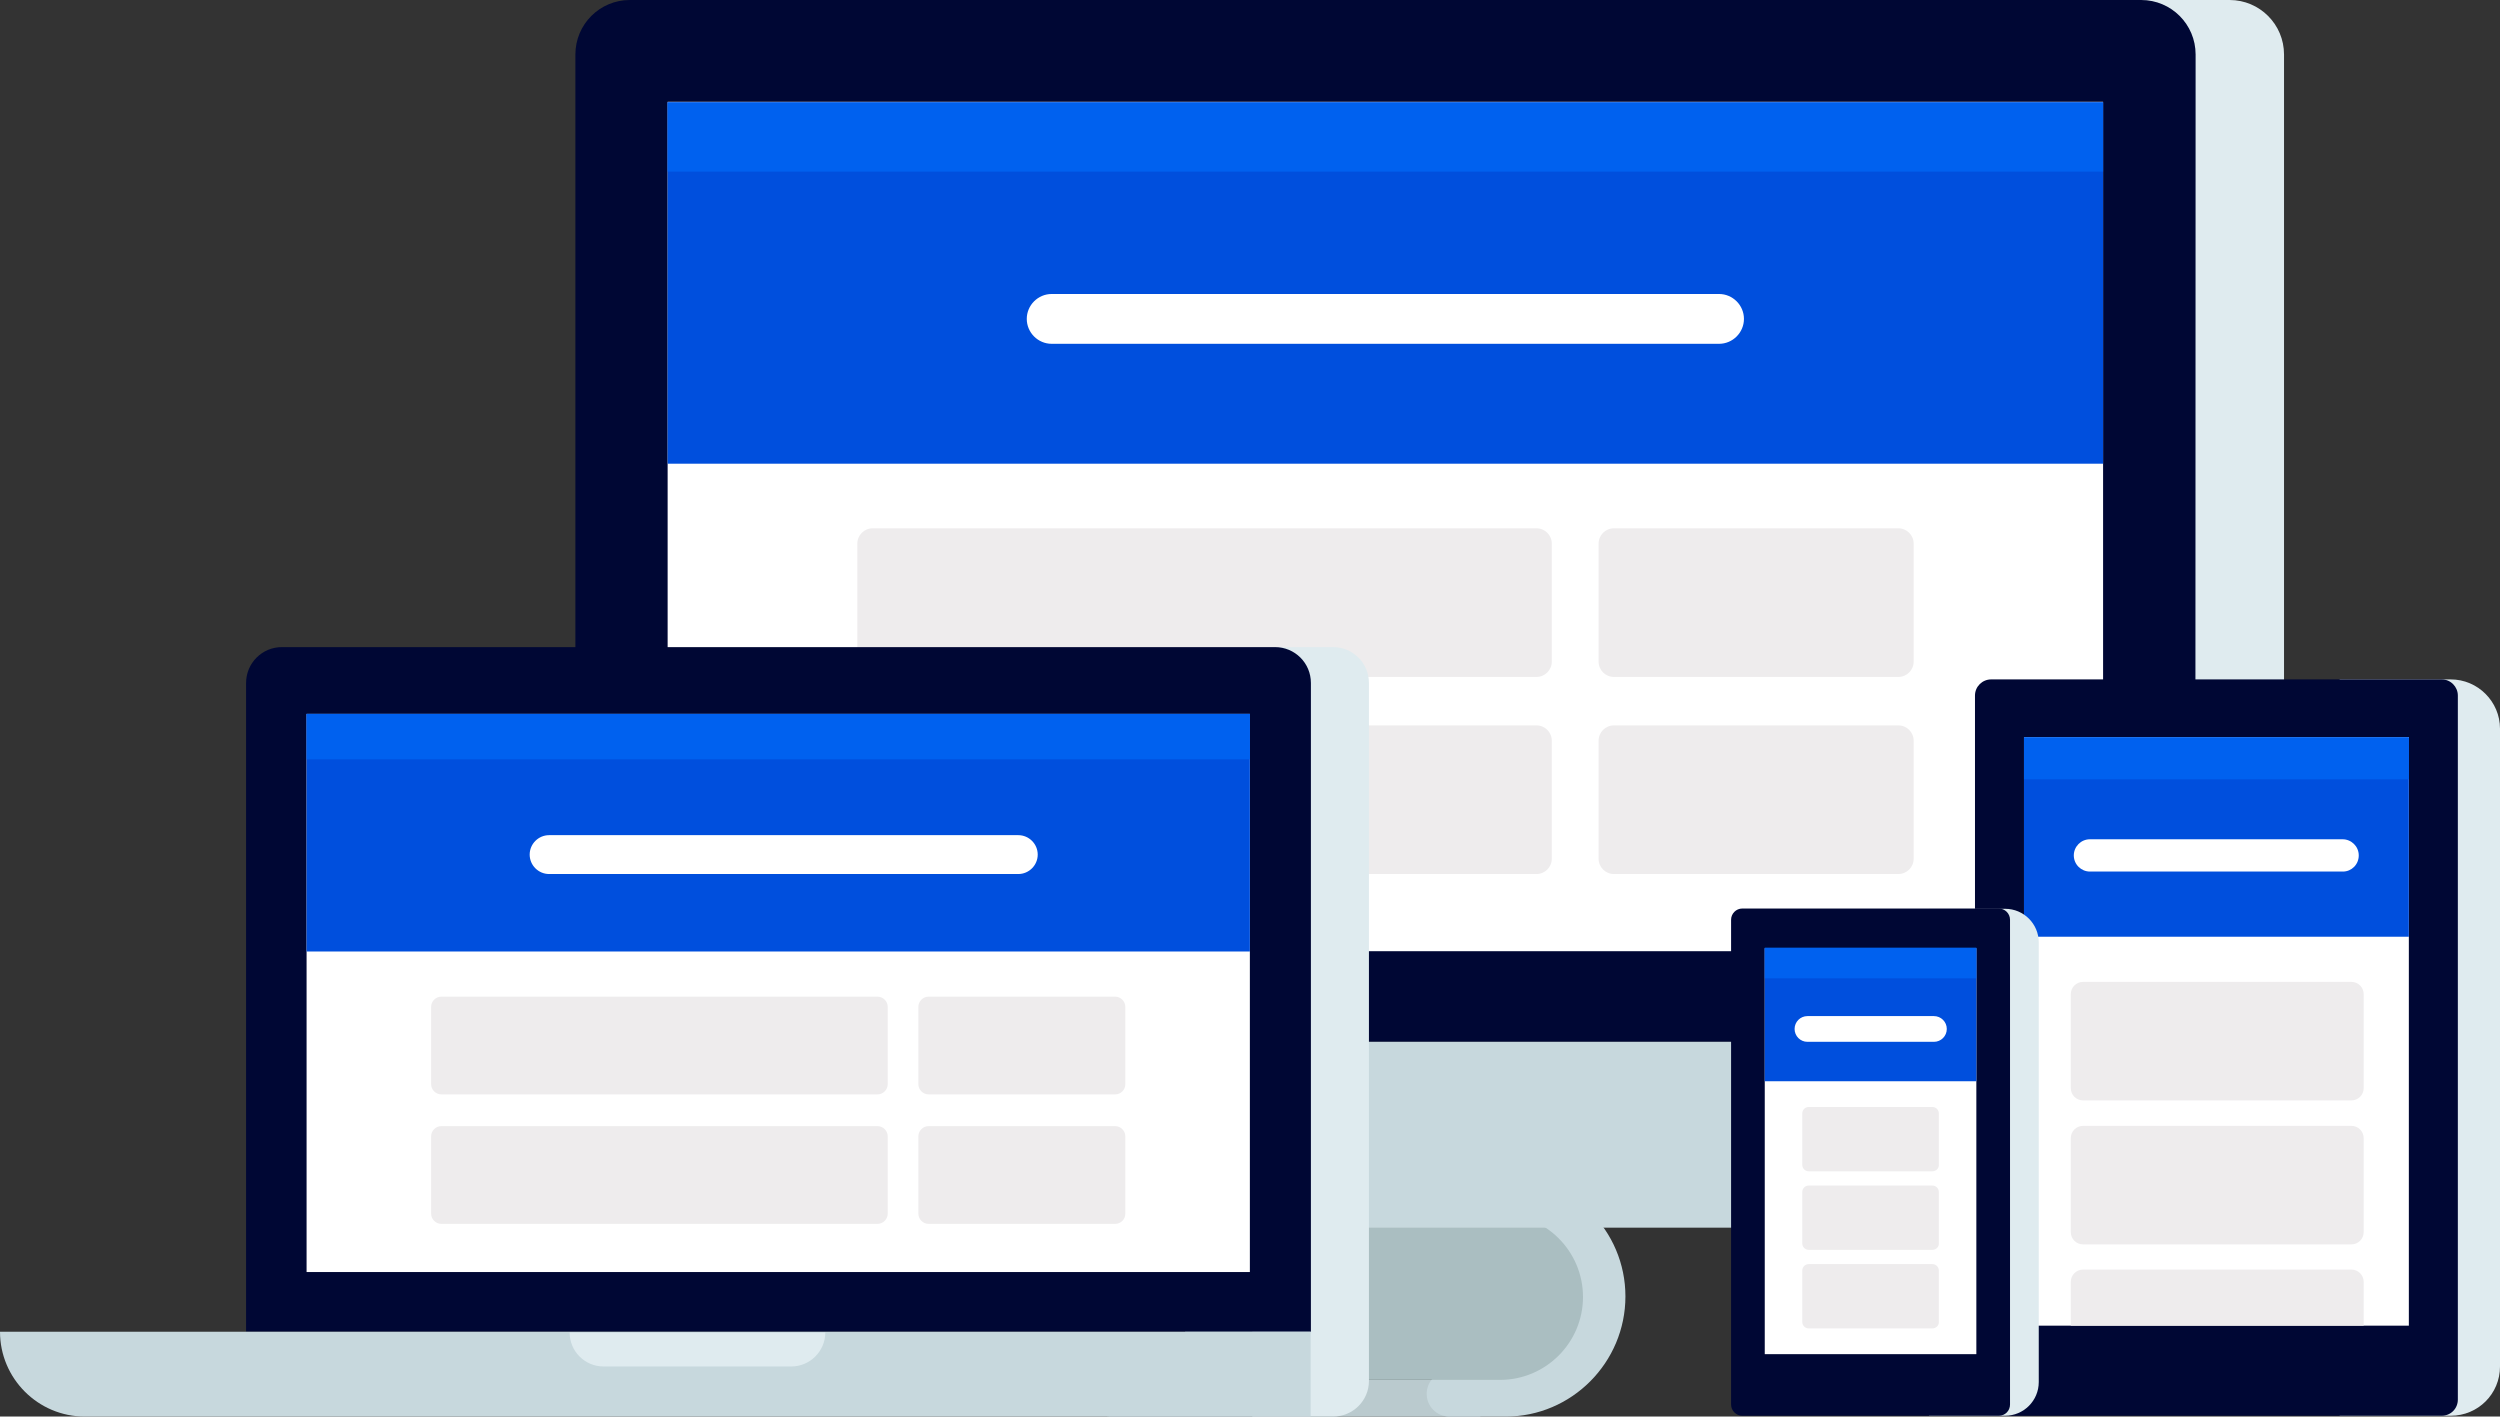
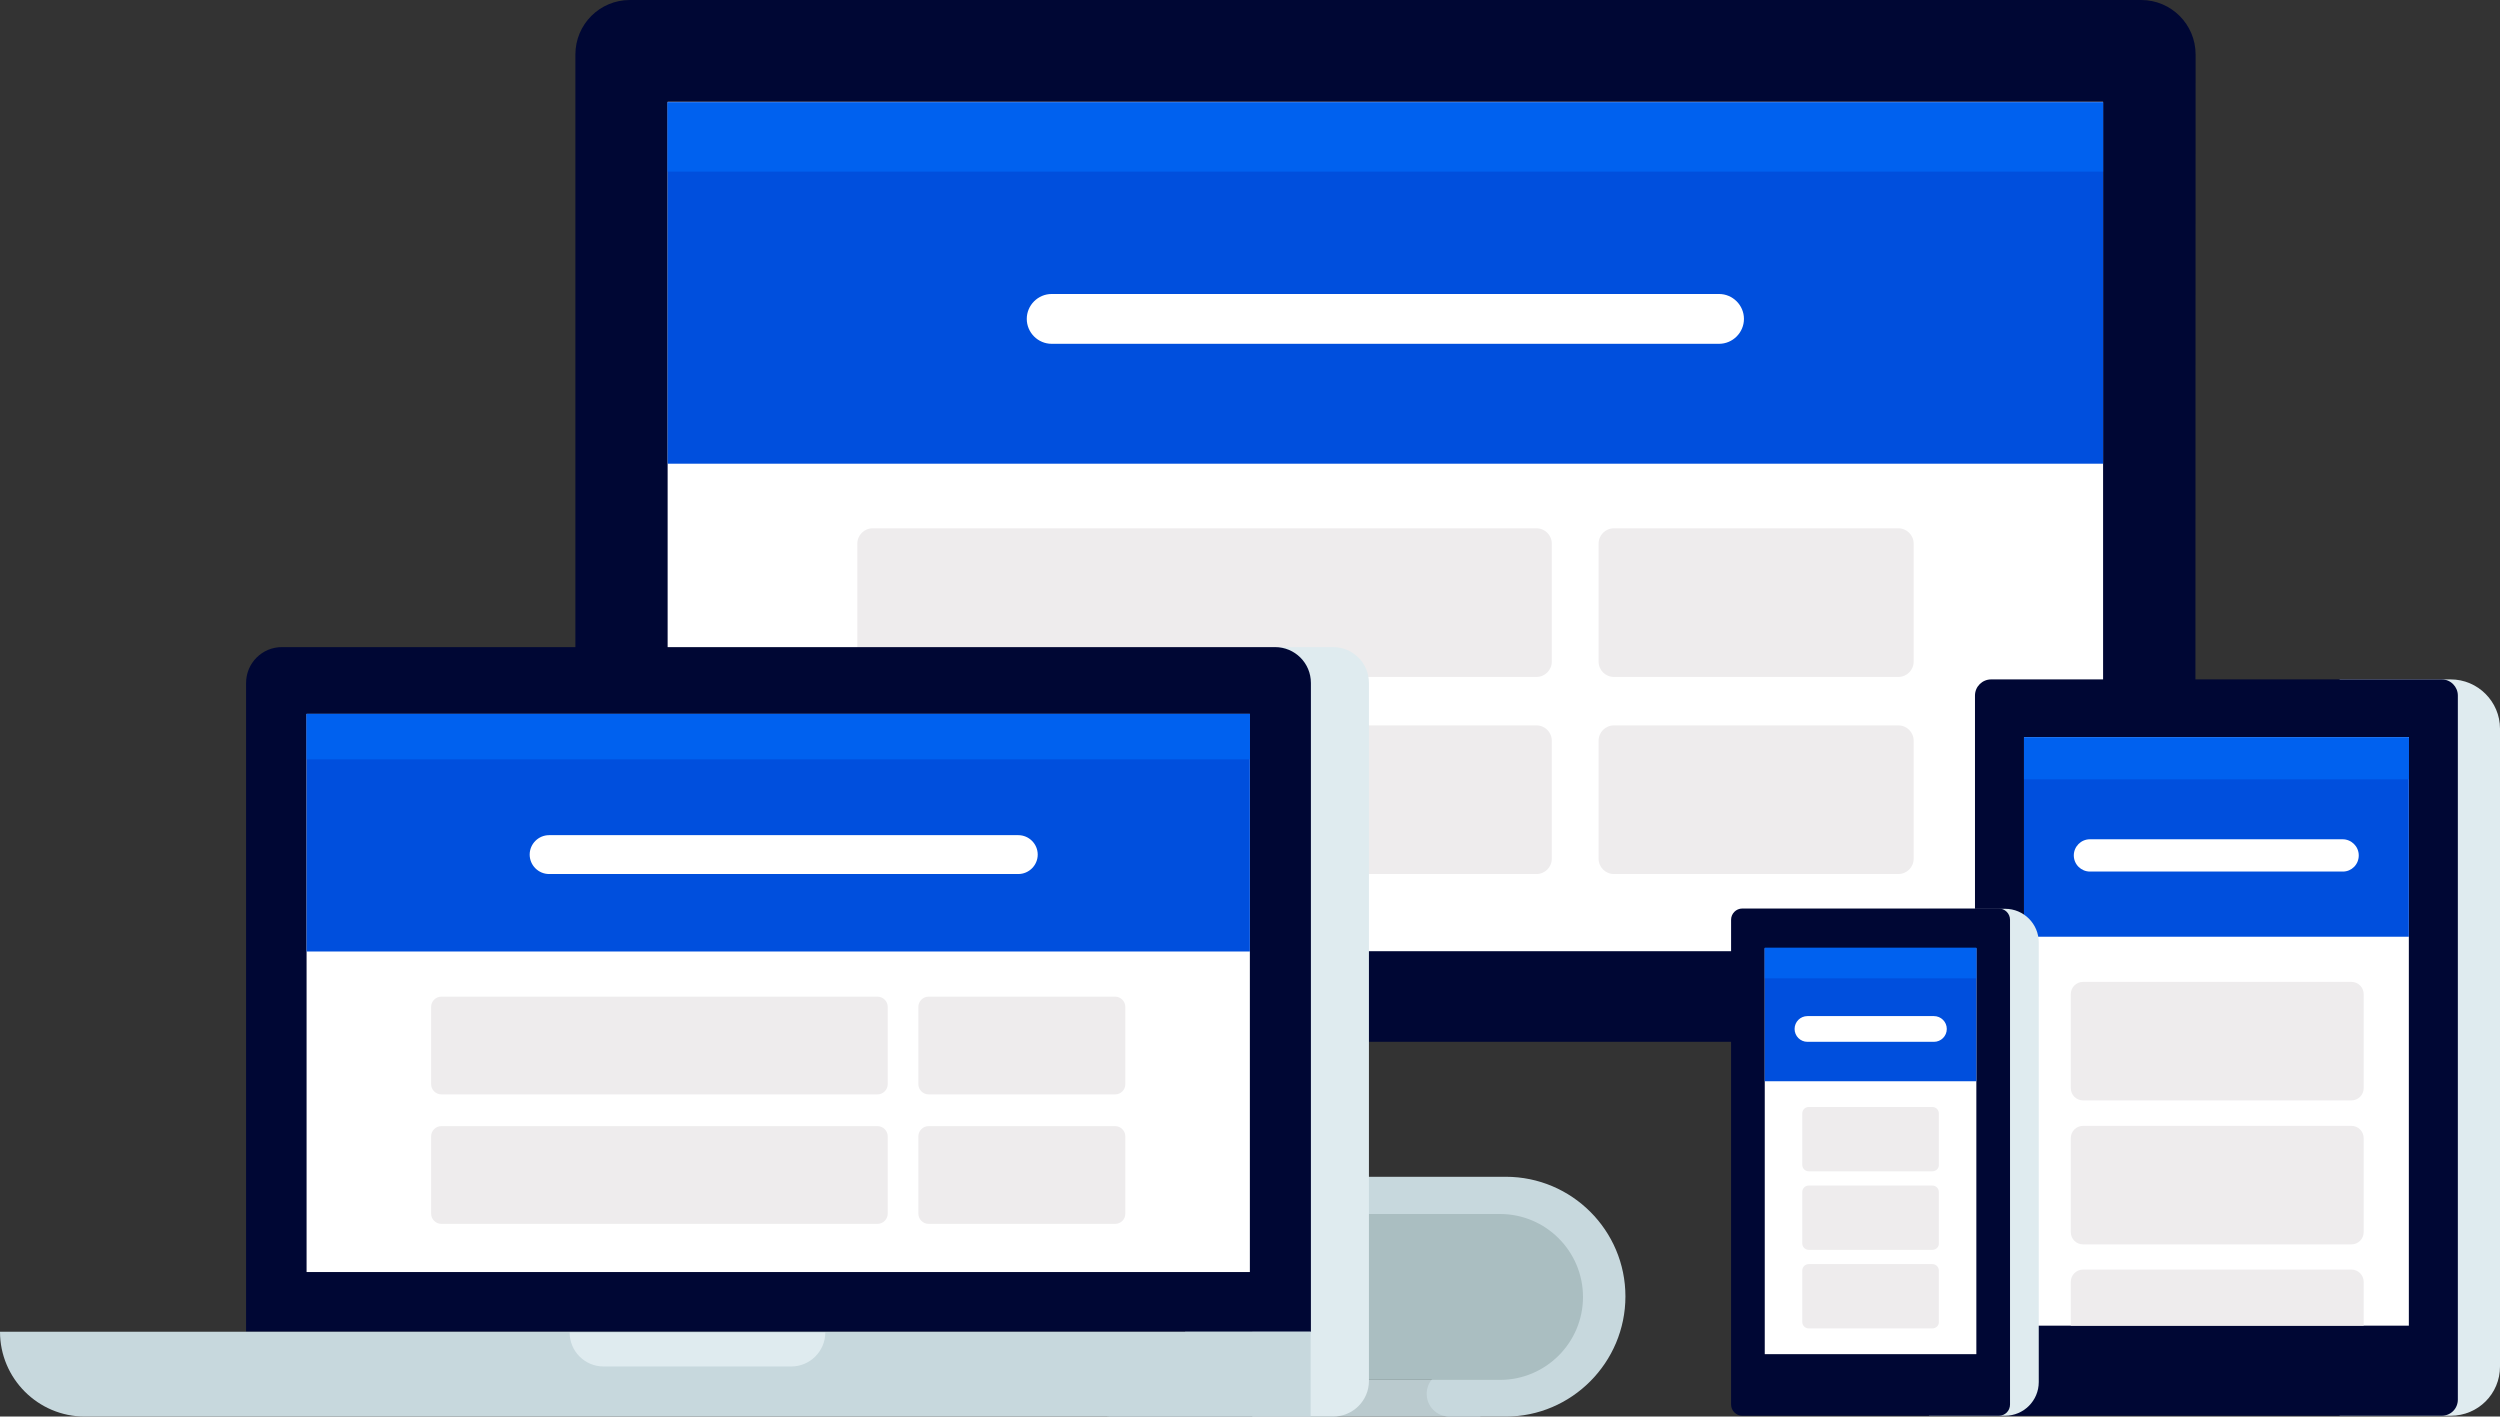
<svg xmlns="http://www.w3.org/2000/svg" xmlns:xlink="http://www.w3.org/1999/xlink" viewBox="0 0 913.3 517.5">
  <rect x="0" y="0" width="913.3" height="517.5" fill="#333333" stroke="none" />
  <style>.st0{fill:#dfebef}.st2{fill:#c7d8dd}.st4{fill:#000734}.st5{fill:#fff}.st6{fill:#004fdd}.st7{fill:#0061ef}.st8{fill:#eeeced}</style>
-   <path class="st0" d="M814.5 448.5h-44.9V0h44.9c11 0 19.9 8.9 19.9 19.9v408.7c0 11-8.9 19.9-19.9 19.9z" />
  <path d="M399.2 510.8c0 3.7 3 6.7 6.7 6.7h134.9v-13.4H406c-3.7 0-6.8 3-6.8 6.7z" fill="#bacace" />
  <path class="st2" d="M550.1 517.5h-20.6c-4.6 0-8.3-3.7-8.3-8.3 0-4.6 3.7-8.3 8.3-8.3h20.6c15 0 27.2-12.2 27.2-27.2s-12.2-27.2-27.2-27.2H418.3c-4.6 0-8.3-3.7-8.3-8.3s3.7-8.3 8.3-8.3h131.8c24.1 0 43.7 19.6 43.7 43.7s-19.6 43.9-43.7 43.9z" />
  <path d="M548 443.5H406.4v.1c16.2.5 29.3 13.8 29.3 30.2s-13 29.7-29.3 30.2v.1H548c16.7 0 30.3-13.6 30.3-30.3s-13.6-30.3-30.3-30.3z" fill="#aabec1" />
  <path class="st4" d="M802 380.6H210.2V19.9c0-11 8.9-19.9 19.9-19.9h552.1c11 0 19.9 8.9 19.9 19.9l-.1 360.7z" />
  <path class="st5" d="M243.9 37.2h524.4v310.3H243.9z" />
-   <path class="st2" d="M782.2 448.5H230.1c-11 0-19.9-8.9-19.9-19.9v-48H802v48c0 11-8.9 19.9-19.8 19.9z" />
  <g>
    <path class="st6" d="M243.9 37.4h524.4v132H243.9z" />
    <path class="st7" d="M243.9 37.4h524.4v25.3H243.9z" />
    <path class="st8" d="M561.3 247.3H318.8c-3.1 0-5.6-2.5-5.6-5.6v-43.1c0-3.1 2.5-5.6 5.6-5.6h242.5c3.1 0 5.6 2.5 5.6 5.6v43.1c0 3.1-2.5 5.6-5.6 5.6zM693.5 247.3H589.6c-3.1 0-5.6-2.5-5.6-5.6v-43.1c0-3.1 2.5-5.6 5.6-5.6h103.9c3.1 0 5.6 2.5 5.6 5.6v43.1c0 3.1-2.5 5.6-5.6 5.6zM693.5 319.3H589.6c-3.1 0-5.6-2.5-5.6-5.6v-43.1c0-3.1 2.5-5.6 5.6-5.6h103.9c3.1 0 5.6 2.5 5.6 5.6v43.1c0 3.1-2.5 5.6-5.6 5.6zM561.3 319.3H318.8c-3.1 0-5.6-2.5-5.6-5.6v-43.1c0-3.1 2.5-5.6 5.6-5.6h242.5c3.1 0 5.6 2.5 5.6 5.6v43.1c0 3.1-2.5 5.6-5.6 5.6z" />
    <path class="st5" d="M628 125.6H384.2c-5 0-9.1-4.1-9.1-9.1s4.1-9.1 9.1-9.1H628c5 0 9.1 4.1 9.1 9.1s-4.1 9.1-9.1 9.1z" />
  </g>
  <g>
    <path class="st0" d="M487 517.5h-29.5V236.4H487c7.2 0 13.1 5.8 13.1 13.1v255c0 7.2-5.9 13-13.1 13z" />
    <path class="st4" d="M478.8 486.5H89.9v-237c0-7.2 5.8-13.1 13.1-13.1h362.8c7.2 0 13.1 5.8 13.1 13.1v237h-.1z" />
    <path class="st5" d="M112 260.8h344.6v203.9H112z" />
    <path class="st2" d="M478.8 517.5H31c-17.1 0-31-13.9-31-31h478.8v31z" />
    <path class="st0" d="M289.1 499.2h-68.6c-6.8 0-12.4-5.5-12.4-12.4h93.4c0 6.8-5.6 12.4-12.4 12.4z" />
    <g>
      <path class="st6" d="M112 260.8h344.6v86.8H112z" />
      <path class="st7" d="M112 260.8h344.6v16.6H112z" />
      <path class="st8" d="M320.6 399.8H161.2c-2 0-3.7-1.7-3.7-3.7v-28.3c0-2 1.7-3.7 3.7-3.7h159.4c2 0 3.7 1.7 3.7 3.7v28.3c0 2-1.7 3.7-3.7 3.7zM407.4 399.8h-68.2c-2 0-3.7-1.7-3.7-3.7v-28.3c0-2 1.7-3.7 3.7-3.7h68.2c2 0 3.7 1.7 3.7 3.7v28.3c0 2-1.6 3.7-3.7 3.7zM407.4 447.1h-68.2c-2 0-3.7-1.7-3.7-3.7v-28.3c0-2 1.7-3.7 3.7-3.7h68.2c2 0 3.7 1.7 3.7 3.7v28.3c0 2-1.6 3.7-3.7 3.7zM320.6 447.1H161.2c-2 0-3.7-1.7-3.7-3.7v-28.3c0-2 1.7-3.7 3.7-3.7h159.4c2 0 3.7 1.7 3.7 3.7v28.3c0 2-1.7 3.7-3.7 3.7z" />
      <path class="st5" d="M372 319.3H200.6c-3.9 0-7.1-3.2-7.1-7.1 0-3.9 3.2-7.1 7.1-7.1H372c3.9 0 7.1 3.2 7.1 7.1 0 3.9-3.2 7.1-7.1 7.1z" />
    </g>
  </g>
  <g>
    <path class="st0" d="M895.3 517.2h-40.6v-269h40.6c9.9 0 18 8.1 18 18v233c0 10-8 18-18 18z" />
    <path class="st4" d="M892 517.2H727.4c-3.3 0-5.9-2.7-5.9-5.9V254.1c0-3.3 2.7-5.9 5.9-5.9H892c3.3 0 5.9 2.7 5.9 5.9v257.2c0 3.3-2.6 5.9-5.9 5.9z" />
    <path class="st5" d="M739.4 269.3H880v215H739.4z" />
    <g>
      <defs>
        <path id="SVGID_1_" d="M739.4 269.3H880v215H739.4z" />
      </defs>
      <clipPath id="SVGID_2_">
        <use xlink:href="#SVGID_1_" overflow="visible" />
      </clipPath>
      <g clip-path="url(#SVGID_2_)">
        <path class="st6" d="M739.4 269.6h141.3v72.6H739.4z" />
        <path class="st7" d="M739.4 269.1h141.3v15.6H739.4z" />
        <path class="st5" d="M855.9 318.4h-92.4c-3.2 0-5.9-2.6-5.9-5.9 0-3.2 2.6-5.9 5.9-5.9h92.3c3.2 0 5.9 2.6 5.9 5.9 0 3.3-2.6 5.9-5.8 5.9z" />
        <path class="st8" d="M859 454.6h-98c-2.5 0-4.5-2-4.5-4.5v-34.3c0-2.5 2-4.5 4.5-4.5h98c2.5 0 4.5 2 4.5 4.5v34.3c0 2.5-2 4.5-4.5 4.5zM859 507.1h-98c-2.5 0-4.5-2-4.5-4.5v-34.3c0-2.5 2-4.5 4.5-4.5h98c2.5 0 4.5 2 4.5 4.5v34.3c0 2.5-2 4.5-4.5 4.5zM859 402h-98c-2.5 0-4.5-2-4.5-4.5v-34.3c0-2.5 2-4.5 4.5-4.5h98c2.5 0 4.5 2 4.5 4.5v34.3c0 2.5-2 4.5-4.5 4.5z" />
      </g>
    </g>
  </g>
  <g>
    <path class="st0" d="M732.5 517.2h-27.8V332h27.8c6.8 0 12.3 5.5 12.3 12.3v160.6c0 6.8-5.5 12.3-12.3 12.3z" />
    <path class="st4" d="M730.2 517.2h-93.7c-2.2 0-4.1-1.8-4.1-4.1V336c0-2.2 1.8-4.1 4.1-4.1h93.7c2.2 0 4.1 1.8 4.1 4.1v177.1c0 2.3-1.8 4.1-4.1 4.1z" />
    <path class="st5" d="M644.7 346.4H722v148.3h-77.3z" />
    <g>
      <path class="st6" d="M644.7 346.4H722V395h-77.3z" />
      <path class="st7" d="M644.7 346.2H722v11.2h-77.3z" />
      <path class="st5" d="M706.5 380.6h-46.2c-2.6 0-4.7-2.1-4.7-4.7s2.1-4.7 4.7-4.7h46.2c2.6 0 4.7 2.1 4.7 4.7s-2.1 4.7-4.7 4.7z" />
      <path class="st8" d="M705.9 456.6h-45.1c-1.4 0-2.4-1.1-2.4-2.4v-18.7c0-1.4 1.1-2.4 2.4-2.4h45.1c1.4 0 2.4 1.1 2.4 2.4v18.7c.1 1.3-1 2.4-2.4 2.4zM705.9 485.3h-45.1c-1.4 0-2.4-1.1-2.4-2.4v-18.7c0-1.4 1.1-2.4 2.4-2.4h45.1c1.4 0 2.4 1.1 2.4 2.4v18.7c.1 1.3-1 2.4-2.4 2.4zM705.9 427.9h-45.1c-1.4 0-2.4-1.1-2.4-2.4v-18.7c0-1.4 1.1-2.4 2.4-2.4h45.1c1.4 0 2.4 1.1 2.4 2.4v18.7c.1 1.3-1 2.4-2.4 2.4z" />
    </g>
  </g>
</svg>